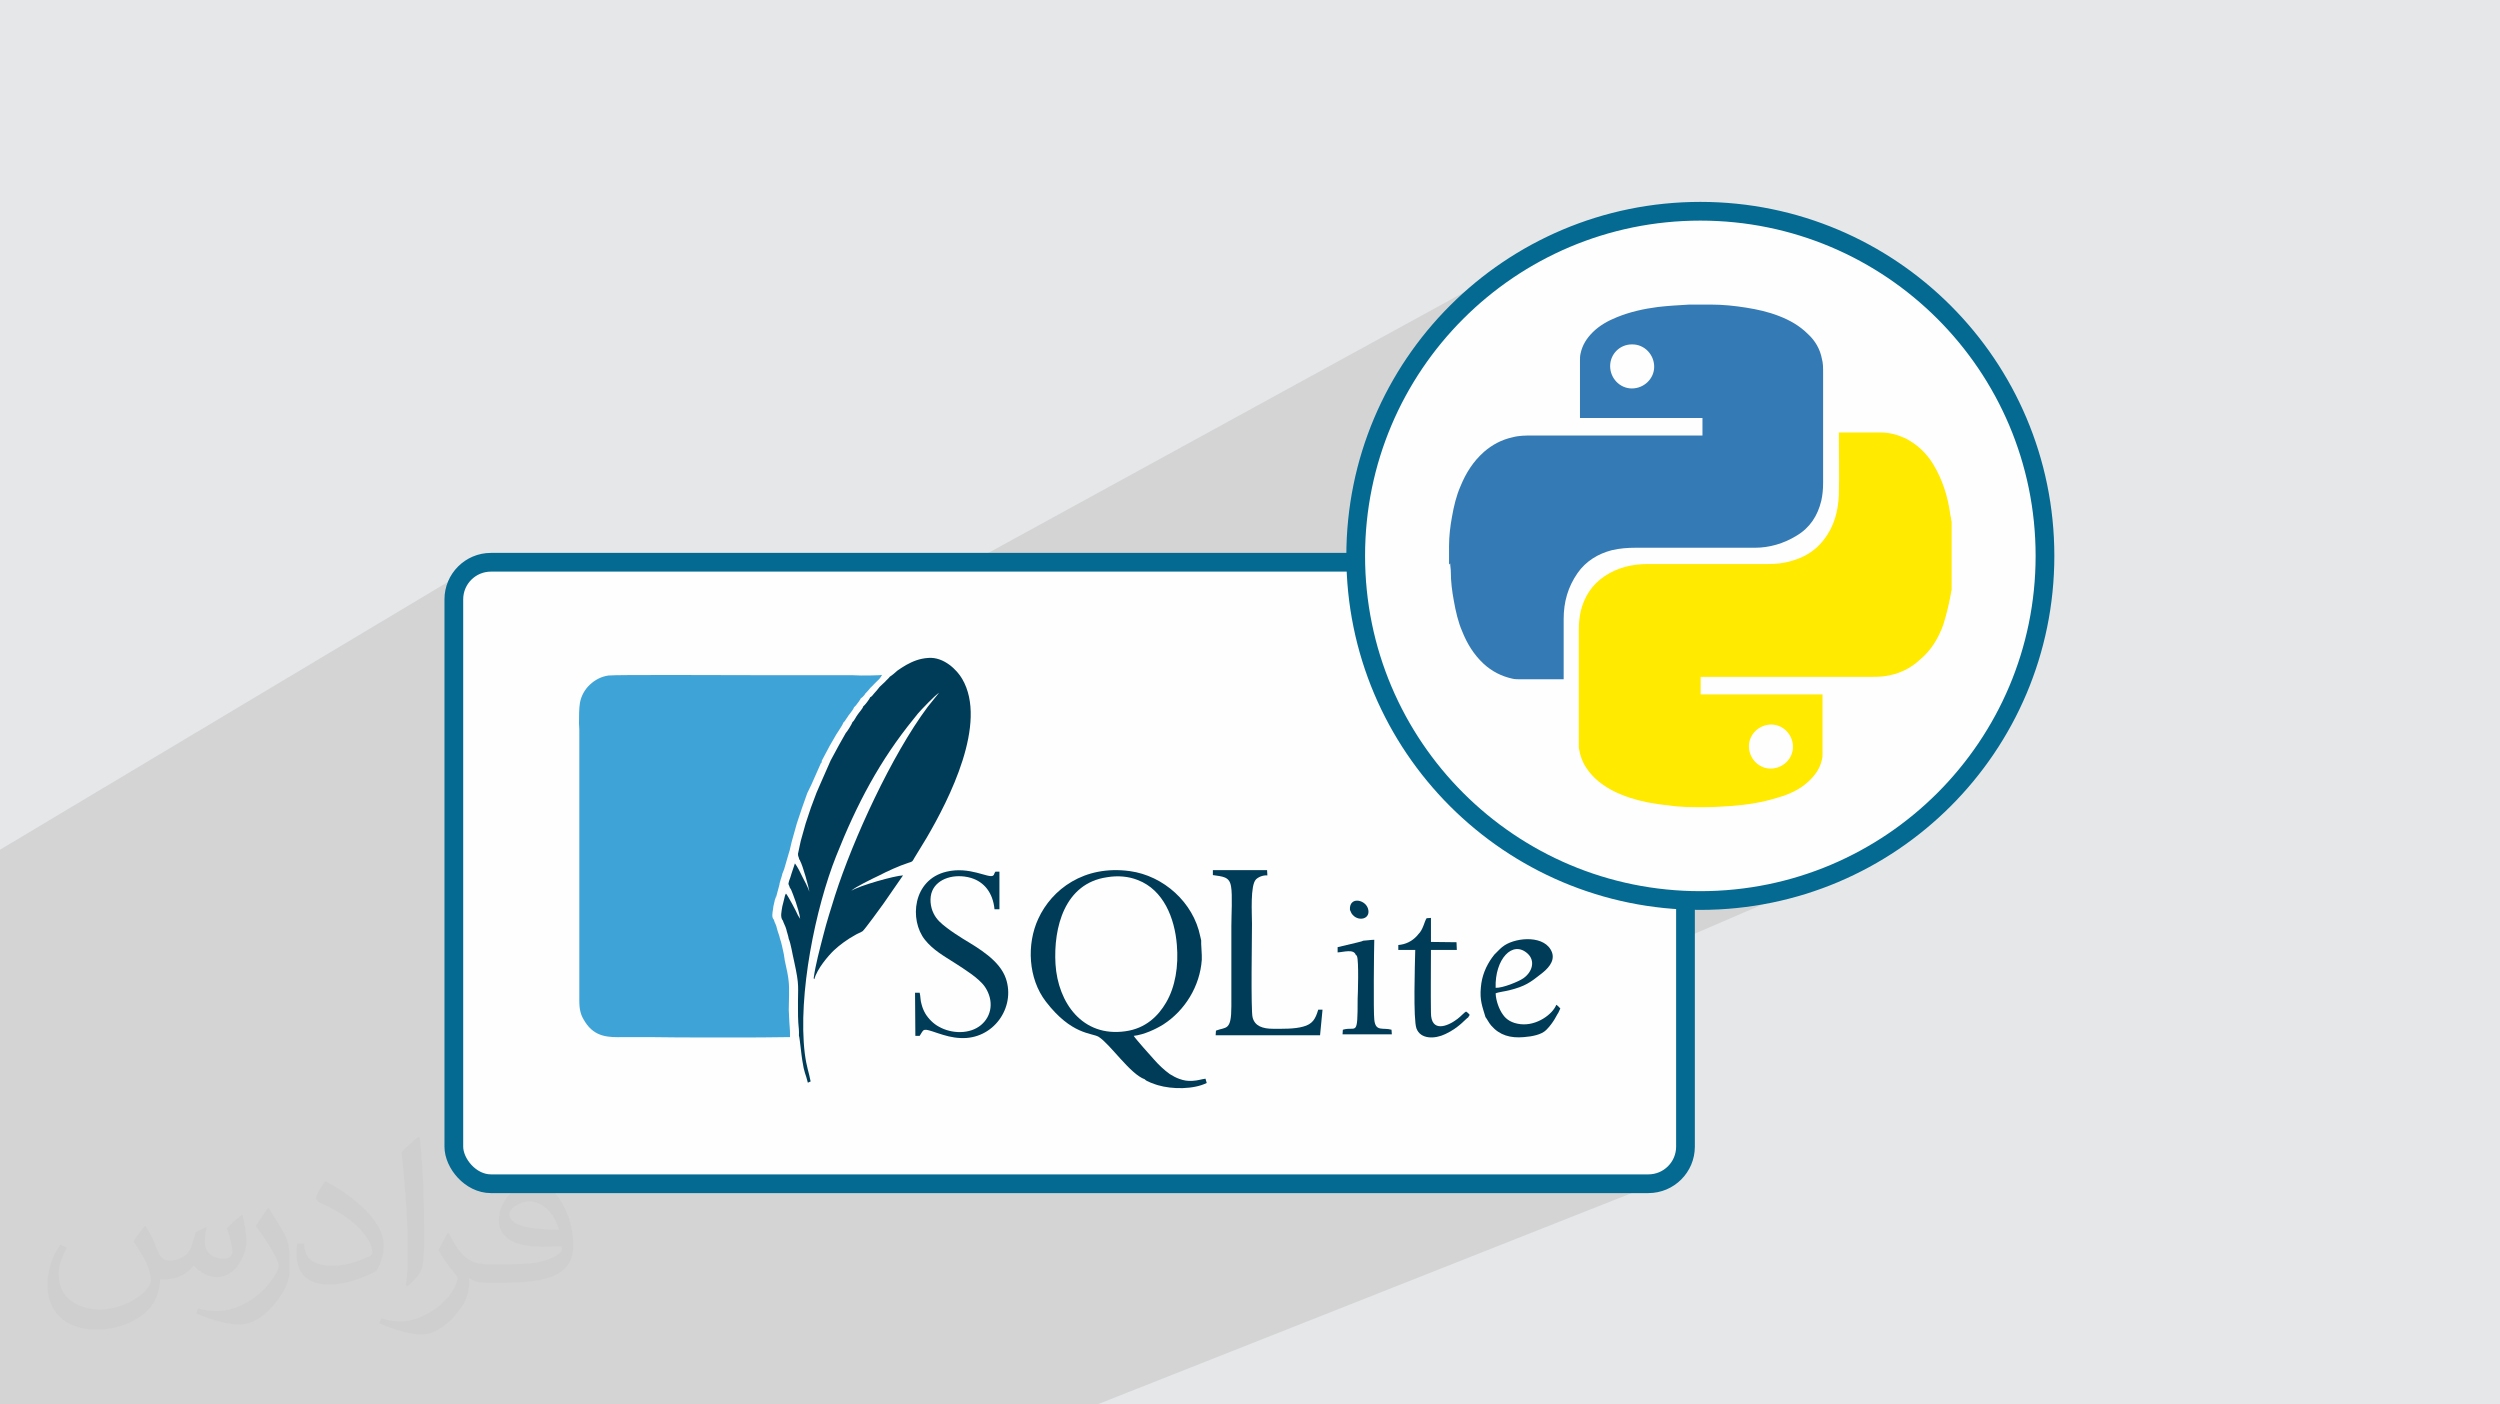
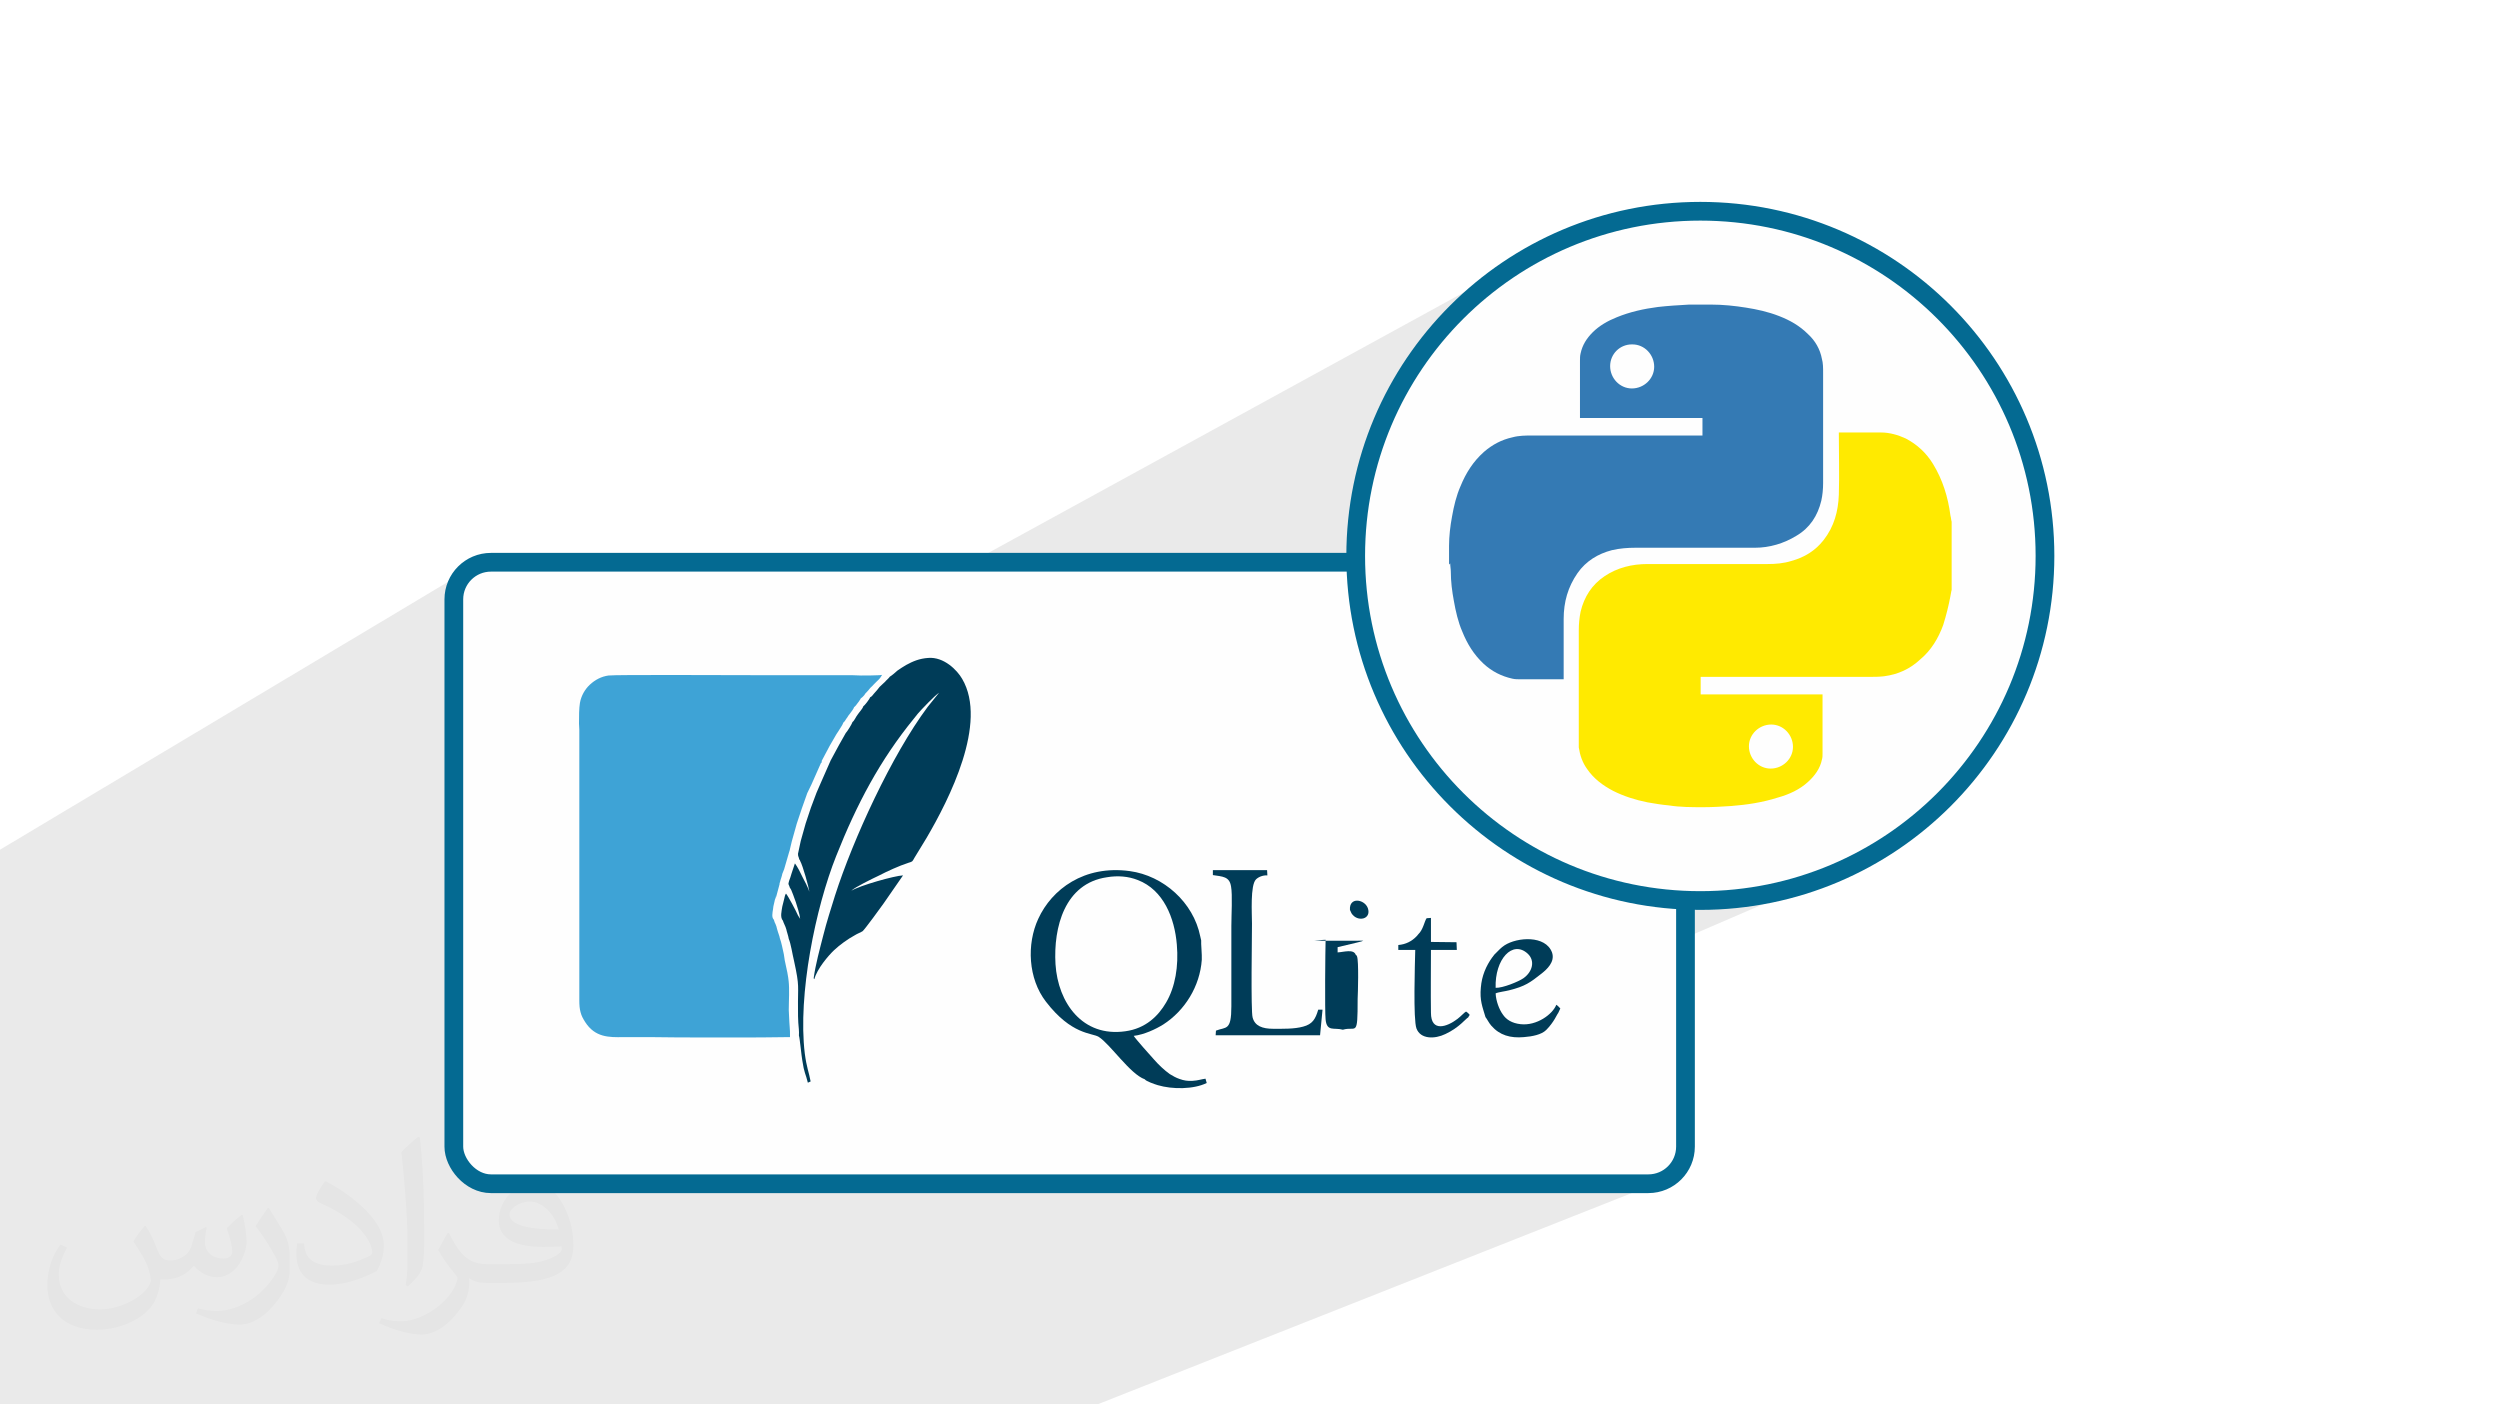
<svg xmlns="http://www.w3.org/2000/svg" xml:space="preserve" width="94.192mm" height="52.917mm" version="1.1" style="shape-rendering:geometricPrecision; text-rendering:geometricPrecision; image-rendering:optimizeQuality; fill-rule:evenodd; clip-rule:evenodd" viewBox="0 0 9423.64 5294.18">
  <defs>
    <style type="text/css">
   
    .str0 {stroke:#046A92;stroke-width:70.59;stroke-miterlimit:22.926}
    .fil3 {fill:#FEFEFE}
    .fil4 {fill:#003C58}
    .fil0 {fill:#E6E7E8}
    .fil6 {fill:#347AB4;fill-rule:nonzero}
    .fil5 {fill:#3EA3D6;fill-rule:nonzero}
    .fil7 {fill:#FFEA00;fill-rule:nonzero}
    .fil2 {fill:#373435;fill-opacity:0.031}
    .fil1 {fill:#373435;fill-opacity:0.102}
   
  </style>
  </defs>
  <g id="Layer_x0020_1">
-     <polygon class="fil0" points="-0,0 9423.64,0 9423.64,5294.18 -0,5294.18 " />
    <polygon class="fil1" points="5110.55,2119.43 1710.7,3867.08 1710.7,4322.2 1711.43,4336.44 1713.56,4350.29 1717.02,4363.67 1721.74,4376.5 1727.64,4388.72 1734.67,4400.24 1742.74,4411.02 1751.77,4420.96 1761.72,4430.01 1772.49,4438.07 1784.03,4445.09 1796.24,4451 1809.07,4455.72 1822.45,4459.18 1836.29,4461.31 1850.54,4462.03 3906.56,4462.03 6353.34,3393.2 6360.32,3393.48 6367.29,3393.73 6374.28,3393.95 6381.28,3394.14 6388.28,3394.28 6395.29,3394.39 6402.32,3394.46 6409.35,3394.48 6476.2,3392.79 6542.17,3387.78 6607.19,3379.52 6671.16,3368.09 6734.01,3353.59 6795.66,3336.08 6856.02,3315.66 6915.02,3292.4 4202.03,4462.03 6213.51,4462.03 6227.75,4461.31 6241.6,4459.18 6254.98,4455.72 6267.8,4451 4135.83,5294.18 2271.85,5294.18 2001.59,5294.18 -0,5294.18 -0,3202.93 1784.03,2136.37 1772.49,2143.39 1761.72,2151.46 1751.77,2160.5 1742.74,2170.44 1734.67,2181.22 1727.64,2192.75 1721.74,2204.97 1717.02,2217.79 1713.56,2231.17 1711.43,2245.02 1710.7,2259.26 1710.7,3187.74 5790.12,953.08 5735.72,984.37 5683.01,1018.15 5632.08,1054.37 5583.01,1092.94 5535.86,1133.77 5490.75,1176.79 5447.73,1221.9 5406.9,1269.04 5368.33,1318.12 5332.12,1369.05 5298.33,1421.76 5267.05,1476.16 5238.35,1532.18 5212.34,1589.72 5189.08,1648.71 5168.66,1709.07 5151.15,1770.72 5136.64,1833.57 5125.22,1897.54 5116.95,1962.56 5111.94,2028.53 5110.25,2095.39 5110.26,2098.4 5110.28,2101.41 5110.31,2104.42 5110.34,2107.42 5110.39,2110.42 5110.44,2113.43 5110.49,2116.43 " />
    <path class="fil2" d="M548.87 4621.1c17.99,27.26 29.65,53.47 41.04,82.59 8.46,16.95 12.96,48.18 52.68,48.18 11.64,0 28.33,-3.43 43.15,-11.64 16.67,-8.74 29.37,-21.98 36.01,-42.08l15.88 -53.47 38.65 -19.06 2.64 2.64c-5.28,20.13 -6.6,39.44 -6.6,54.54 0,44.72 38.65,61.68 69.35,61.68 17.99,0 34.16,-8.74 34.16,-25.16 0,-21.17 -8.99,-57.18 -20.66,-89.47 17.99,-17.99 36.01,-36.01 56.65,-50.57l3.17 1.6c8.99,38.12 14.03,75.71 14.03,100.86 0,24.62 -10.86,51.89 -19.85,69.63 -18.53,34.94 -51.35,62.74 -91.05,62.74 -30.16,0 -63.78,-15.1 -86.83,-43.15l-1.32 0c-21.7,27.01 -55.33,51.35 -109.07,51.35l-16.67 0c-2.64,35.48 -10.31,60.61 -21.98,83.12 -32.02,62.46 -127.06,106.68 -216.53,106.68 -124.42,0 -186.88,-71.73 -186.88,-167.29 0,-59.03 19.31,-113.82 48.97,-152.72l24.34 10.06c-18.53,35.48 -30.97,68.81 -30.97,101.65 0,89.47 72.8,132.09 156.71,132.09 77.84,0 174.17,-49.5 191.66,-106.93 -6.6,-62.74 -30.16,-92.11 -66.17,-149.29 10.86,-19.06 24.88,-38.12 42.36,-58.5l3.17 0 0 0 0 0 -0.02 -0.09zm1434.99 -336.71c26.2,16.42 51.89,35.73 77.03,57.97 -14.03,19.85 -31.51,37.87 -53.22,53.75 -25.16,-20.38 -50.29,-37.87 -75.99,-56.39 17.46,-19.59 34.69,-38.37 52.14,-55.33l0 0 0 0 0 0 0 0 0 0 0.03 0zm13.5 244.6c-42.36,0 -77.03,27.8 -77.03,48.43 0,44.22 84.7,57.97 186.09,57.43 -12.71,-51.89 -57.18,-105.89 -109.07,-105.89l0.01 0.03zm-95.05 236.66c55.07,0 103.25,-1.6 140.02,-10.86 41.04,-10.31 75.71,-30.97 75.71,-45.26 0,-3.71 0,-8.2 -1.32,-11.92 -23.02,2.11 -49.5,2.11 -72.52,2.11 -74.64,0 -131.81,-16.95 -154.32,-58.78 -5.56,-11.64 -9.52,-24.62 -9.52,-39.44 0,-40.51 17.46,-79.95 48.18,-107.21 25.66,-22.49 54,-36.52 82.84,-36.52 52.14,0 93.69,41.83 122.82,107.75 15.88,36.01 26.73,77.56 26.73,129.98 0,34.94 -9.52,64.32 -31.23,86.02 -40.51,39.19 -115.14,54 -229.5,54l-51.89 0 0 0 -13.5 0c-28.33,0 -48.71,-5.03 -64.85,-17.46l-2.64 0c0.79,6.6 1.32,12.96 1.32,19.06 0,25.66 -8.46,58.5 -25.66,84.7 -50.82,75.45 -105.89,108.25 -153.54,108.25 -48.18,0 -107.21,-18.53 -160.43,-42.62l9.52 -18.53c17.21,7.14 41.04,11.92 73.85,11.92 86.02,0 199.05,-82.59 213.08,-163.33 -3.17,-6.6 -8.99,-15.35 -17.21,-24.62 -25.16,-29.91 -41.04,-54.79 -55.86,-80.99 12.71,-25.16 24.34,-45.26 35.2,-63.53l4.5 -0.53c36.8,74.92 70.13,117.79 144.52,117.79l11.64 0 0 0 54 0 0 0 0 0 0 0 0 0 0 0 0.09 0.01zm-372.72 79.16c6.35,-34.41 6.88,-73.05 6.88,-109.07l0 -53.47c0,-99.8 -12.71,-244.85 -23.02,-339.35 17.99,-19.31 43.15,-42.08 63,-57.43l5.82 1.6c13.5,118.86 16.67,256.51 16.67,383.82 0,33.37 -1.32,65.92 -4.5,89.73 -1.85,30.16 -19.31,52.94 -56.65,87.87l-8.2 -3.71zm-383.56 -157.5c1.85,46.86 24.88,83.66 105.36,83.66 50.03,0 92.37,-12.96 139.24,-35.2 8.46,-3.71 12.96,-8.74 12.96,-12.96 0,-29.37 -22.49,-68.28 -60.35,-103.76 -36.8,-33.37 -85.51,-62.74 -131.02,-82.34 -15.63,-6.6 -20.66,-13.5 -20.66,-20.13 0,-13.5 17.99,-41.83 32.84,-62.21l5.03 -0.53c52.14,27.26 110.39,67.77 153.54,112.75 39.19,41.55 63.53,83.66 63.53,129.45 0,33.88 -10.31,65.64 -27.01,95.3 -57.18,28.84 -118.07,50.82 -178.41,50.82 -73.31,0 -123.35,-34.41 -123.35,-115.14 0,-8.74 0,-22.23 3.17,-39.72l25.16 0 0 0 0 0 0 0 0 0 0 0 -0.02 0zm-132.63 -133.16l45.54 73.6c16.67,27.26 32.3,56.93 32.3,103.76l0 59.82c0,48.43 -30.97,100.33 -80.99,151.68 -39.19,34.69 -73.85,49.5 -105.89,49.5 -47.64,0 -102.18,-14.82 -165.18,-41.83l7.14 -18.53c19.85,5.28 42.87,9.78 71.2,9.78 90.54,-0.53 183.17,-66.7 225.53,-147.44 5.03,-9.27 6.88,-17.99 6.88,-24.09 0,-9.27 -5.03,-19.59 -8.99,-28.84 -23.02,-43.4 -48.71,-83.12 -77.03,-119.92 14.82,-23.3 29.65,-45.79 45.79,-68.03l3.71 0.53 0 0 0 0 0 0 0 0 0 0 -0.02 0.01z" />
    <g id="_2221330159632">
      <g>
        <rect class="fil3 str0" x="1710.71" y="2119.42" width="4642.64" height="2342.62" rx="139.85" ry="139.85" />
        <g>
          <path class="fil4" d="M3353.99 2550.92c-5.81,8.11 -12.77,12.76 -18.58,19.73 -6.97,5.81 -11.62,11.61 -19.74,18.58 -4.65,6.96 -11.61,13.94 -17.42,20.91 -6.97,6.96 -10.45,15.09 -18.58,18.58 -1.16,5.81 -20.91,31.34 -25.54,33.67 -2.34,9.27 -16.25,23.22 -22.07,32.5 -5.81,6.97 -11.61,22.07 -18.58,26.7 -1.15,5.81 -19.73,36 -25.54,41.8l-25.54 45.28 -31.34 58.04 -38.32 87.08 -15.09 34.83 -20.89 55.73 -19.73 59.23 -18.58 66.16 -10.45 48.76c0,11.62 3.48,11.62 4.65,20.89 3.49,3.49 1.16,0 3.49,5.81 10.43,18.58 32.5,98.69 34.83,116.1 -6.97,-19.74 -16.25,-37.16 -25.55,-54.57 -6.96,-15.1 -19.73,-40.65 -29,-52.24l-12.77 38.31c-2.31,9.27 -5.81,18.58 -9.28,27.85 -4.64,16.25 -1.15,10.45 3.49,26.7 4.64,1.15 19.73,48.76 22.06,53.41 4.66,15.09 15.1,46.43 16.25,62.7l-8.12 -12.77c-8.12,-18.58 -37.16,-73.14 -45.27,-82.42 -4.66,5.81 -4.66,13.92 -6.97,20.89l-6.96 27.85c-2.31,16.25 -9.28,40.64 2.33,53.4 3.48,11.62 9.27,19.74 12.77,32.51 2.31,11.61 6.96,22.06 9.27,36 8.12,18.58 13.93,59.22 19.73,82.42 22.07,101.02 13.94,90.56 15.1,185.77 0,16.25 0,31.34 1.15,48.76 1.16,15.09 3.49,31.34 2.33,47.61 3.49,10.45 9.28,75.47 12.77,94.04 6.97,47.61 12.77,49.92 20.89,83.59l10.45 -4.64c-6.96,-37.16 -15.09,-52.24 -22.06,-105.66 -26.7,-221.74 40.64,-549.16 118.42,-744.21 77.8,-196.21 164.88,-361.07 293.75,-518.98 4.64,-5.81 9.27,-11.62 13.92,-17.43 13.94,-16.24 62.7,-67.34 80.11,-78.95l-42.97 53.4c-135.83,182.28 -280.96,498.07 -349.46,711.71 -15.1,48.77 -31.34,98.69 -44.13,149.77 -12.77,49.91 -29.03,109.14 -36,160.23 0,3.49 1.16,2.33 2.33,4.64 10.43,-39.46 53.41,-89.38 74.32,-109.14 20.91,-19.73 51.07,-41.8 78.95,-56.89 6.97,-4.65 24.39,-11.61 29.03,-15.09 8.12,-6.97 68.5,-89.39 78.94,-104.5l73.15 -105.66c-31.34,1.16 -163.7,38.32 -195.04,58.05 11.62,-12.77 81.27,-46.43 103.32,-56.89 31.34,-16.25 76.63,-37.16 112.62,-48.77 16.25,-4.64 13.93,-4.64 22.07,-18.57l45.28 -74.32c85.92,-146.3 232.19,-434.23 134.66,-600.26 -18.58,-32.5 -68.5,-83.59 -127.72,-78.96 -33.67,2.33 -58.05,12.77 -83.59,26.7 -10.45,5.81 -22.07,13.94 -32.52,20.91 -9.27,8.12 -20.89,18.58 -29.01,23.22l0.02 0 -0.02 0.1z" />
          <path class="fil5" d="M3023.1 3045.52l-19.73 59.22 -18.58 66.17 -6.96 29.03c0,2.33 -1.16,5.81 -3.49,12.77 -3.48,12.77 -10.45,35.98 -18.58,63.84l-6.96 17.42c-1.16,8.12 -4.64,16.25 -6.97,24.39l-1.15 4.66c-2.31,5.81 -2.31,8.12 -2.31,10.45 -4.66,17.42 -9.27,34.82 -12.77,47.58l-1.15 -2.33 0 3.49c-1.16,2.33 -2.34,5.81 -3.49,9.27l-5.81 25.54 -1.15 9.28c-2.31,15.09 -5.81,31.34 2.33,39.47l1.15 2.33c1.16,5.81 3.49,10.45 5.81,15.09 2.33,5.81 4.66,11.61 5.81,18.58l3.49 11.61c2.33,8.12 5.81,15.1 6.96,23.22 5.81,15.1 10.45,39.49 15.09,60.38l3.49 23.22c17.42,75.47 16.25,89.41 16.25,130.04 0,13.94 -1.16,31.34 -1.16,56.9l1.16 24.38 1.15 23.22 1.16 16.25c1.15,10.45 1.15,22.07 1.15,33.67l0 4.65 -5.81 0c-134.68,2.33 -274.01,1.15 -412.17,1.15 -63.85,-1.15 -128.87,-1.15 -198.54,-1.15l-11.61 0c-54.57,1.15 -106.81,1.15 -143.97,-56.9 -8.12,-12.77 -13.92,-23.23 -17.42,-37.16 -3.49,-12.76 -4.64,-26.69 -4.64,-44.12l0 -1020.54 -1.16 -23.24c0,-26.7 0,-56.89 3.49,-77.8 4.65,-26.7 18.58,-51.07 37.15,-68.5 19.74,-18.58 44.13,-31.34 70.83,-34.82 26.69,-3.49 462.08,-1.16 582.83,-1.16l335.54 0 32.51 1.16c23.22,0 47.58,0 69.65,-1.16l10.45 -1.15 -5.81 9.27c-4.64,6.96 -9.28,10.43 -13.93,15.09l-5.81 5.81 -5.8 5.81c-3.49,4.66 -8.12,8.12 -12.77,12.77 -4.66,5.81 -9.28,11.62 -13.94,16.25l-4.64 4.65c-1.16,2.31 -3.49,4.65 -4.64,6.97 -4.66,4.64 -8.12,9.27 -12.77,11.61l-1.16 2.34c-2.33,4.65 -8.12,12.76 -13.92,19.73 -3.49,5.81 -8.12,9.27 -10.45,11.61 -2.33,6.97 -8.12,13.94 -13.93,22.07 -2.33,3.48 -5.81,6.96 -8.12,10.45l-3.48 5.81 0 0 -3.49 4.64c-3.48,5.81 -6.96,11.61 -11.61,15.09 -1.16,4.64 -6.97,15.1 -12.77,23.22 -4.64,8.12 -10.45,16.25 -12.77,19.74l-25.54 44.12 -30.19 56.89 0 6.96 -2.33 0 -36 81.27 -16.25 33.67 -19.73 55.74 0 0 -0.03 0z" />
          <path class="fil4" d="M4172.52 3306.75c40.64,-6.97 81.26,-3.49 116.09,10.42 97.53,37.16 139.33,143.97 147.45,243.82 6.97,81.26 -5.81,159.06 -40.64,218.27 -29.03,49.92 -76.63,97.54 -153.24,107.99 -161.39,23.22 -254.27,-106.81 -263.56,-253.11 -8.12,-139.33 34.82,-304.2 193.88,-327.4l0.02 0zm142.81 761.62c3.48,6.96 37.16,18.57 48.76,22.06 54.57,16.25 134.66,16.25 184.59,-8.12l-4.64 -16.25c-17.42,2.33 -27.85,6.97 -48.76,8.12 -18.58,1.16 -32.52,-1.15 -48.76,-6.96 -13.93,-4.64 -25.55,-11.62 -37.16,-18.58 -19.74,-13.92 -42.97,-36 -58.05,-53.41 -12.77,-13.92 -70.82,-78.95 -77.8,-90.56 39.49,-4.65 83.59,-25.54 111.46,-42.97 81.27,-52.24 138.16,-143.96 145.12,-243.81 1.16,-18.58 -3.48,-62.7 -2.3,-73.15l-3.49 -15.09c-25.54,-127.72 -138.16,-228.74 -265.87,-246.14 -171.82,-23.22 -293.75,68.5 -344.82,179.97 -44.12,95.21 -38.31,225.23 29.01,312.32 96.36,125.39 173,117.27 198.54,132.36 44.12,27.85 118.42,140.48 174.15,160.23l0 0 0.01 -0.02z" />
-           <path class="fil4" d="M3466.61 3904.67c17.43,-26.69 9.28,-30.18 67.34,-10.45 27.86,9.28 55.74,17.43 85.92,18.58 124.24,6.97 208.98,-114.92 171.83,-224.09 -23.22,-68.5 -102.17,-113.77 -161.4,-149.76 -22.06,-13.94 -41.81,-26.7 -61.53,-41.8 -19.73,-15.09 -38.31,-30.19 -49.92,-54.58 -11.61,-23.22 -16.24,-58.05 -4.64,-84.75 19.74,-46.43 83.59,-66.19 145.13,-48.76 51.07,15.09 83.58,56.89 89.4,118.42l18.58 0 0 -141.66 -15.09 0c-5.81,6.97 -3.49,11.62 -9.28,15.1 -17.42,10.45 -88.23,-36.01 -175.3,-15.1 -127.72,30.19 -140.48,182.29 -81.27,256.59 30.19,38.31 71.98,61.53 113.78,88.23 33.67,22.07 89.4,55.74 112.61,89.41 34.83,52.24 25.55,110.29 -15.09,143.97 -41.81,34.82 -110.31,33.67 -159.06,5.81 -19.73,-10.45 -39.47,-30.19 -51.07,-49.92 -5.81,-10.45 -10.45,-20.89 -13.94,-34.83 -4.64,-13.92 -3.49,-30.18 -6.96,-42.97l-17.43 0 1.16 162.55 16.24 0 0 0 -0.02 0.01z" />
          <path class="fil4" d="M4640.4 3341.57c5.81,31.34 1.15,110.3 1.15,148.61l0 303.02c0,94.04 -19.73,76.63 -58.06,91.72l-1.16 17.42 393.59 0 9.28 -96.36 -16.25 0c-10.45,36 -22.07,54.58 -56.89,63.86 -33.68,9.27 -75.48,8.12 -112.62,8.12 -40.65,0 -69.65,-10.45 -77.81,-42.97 -6.96,-23.24 -2.33,-315.81 -2.33,-352.97 0,-38.31 -6.96,-145.12 15.1,-167.19 9.27,-9.27 26.7,-16.27 42.96,-15.09l-1.15 -19.73 -204.35 0 0 18.58c36.01,5.81 62.71,4.65 68.5,42.96l0.02 0 0.01 0z" />
          <path class="fil4" d="M5637.73 3723.55c-3.49,-107.99 63.85,-181.13 120.74,-128.89 29.01,26.7 18.58,68.5 -16.27,92.89 -18.58,12.76 -77.8,37.15 -104.5,36l0.03 0zm-38.32 110.29c5.81,6.97 12.77,22.07 22.07,32.51 31.34,36 71.98,47.61 123.08,42.97 31.33,-2.34 66.16,-9.28 83.59,-26.7 30.18,-30.19 40.64,-59.23 45.27,-63.86l8.12 -17.42c-5.81,-5.81 -8.12,-9.28 -15.09,-13.93 -13.93,36.01 -74.32,80.11 -134.66,73.15 -32.52,-3.48 -54.59,-17.42 -67.35,-37.15 -12.76,-17.43 -25.54,-49.92 -26.69,-78.96 9.27,-4.66 38.31,-8.12 51.07,-11.62 60.38,-15.09 78.96,-29 123.08,-63.84 17.42,-13.94 51.07,-42.97 38.31,-78.95 -24.39,-65.02 -130.04,-58.07 -178.82,-26.7 -13.92,9.27 -22.06,18.58 -32.5,29.01 -3.48,3.48 -3.48,3.48 -6.96,6.96 -1.16,2.33 -1.16,2.33 -3.49,4.65 -1.15,2.34 -1.15,2.34 -3.48,4.64 -23.22,32.52 -39.49,69.66 -42.97,113.78 -4.66,48.76 5.81,71.98 17.42,111.46l0 -0.02 0 -0.01z" />
          <path class="fil4" d="M5346.3 3521.53l-5.81 6.97c-18.57,19.73 -41.79,31.34 -69.65,33.67l0 18.58 63.86 0c-1.16,53.41 -8.14,262.38 4.64,296.05 15.09,40.65 68.5,40.65 109.14,20.89 52.24,-24.39 76.63,-58.04 85.92,-62.68 2.33,-5.81 3.49,-5.81 5.81,-9.28 -5.81,-6.96 -6.96,-8.12 -13.94,-12.77 -6.96,3.49 -17.42,16.25 -32.5,27.86 -39.47,30.18 -99.85,51.07 -99.85,-23.22 -1.15,-78.96 0,-157.91 0,-236.86l97.52 0 -1.16 -29.03 -96.36 -1.15 0 -90.56 -16.27 1.15c-8.11,10.43 -12.77,42.97 -31.33,60.38l0 -0.02 -0.03 0.03z" />
-           <path class="fil4" d="M5138.48 3545.92c-5.81,3.48 -16.25,4.65 -23.22,6.96l-73.15 17.43 0 19.73c23.23,-1.15 60.38,-13.92 68.5,9.27 3.48,2.34 2.33,1.16 4.65,5.81 6.97,17.43 3.49,138.16 2.33,160.24 0,148.61 -4.65,101 -55.74,116.1l-1.15 17.42 185.77 0 -1.16 -17.42c-32.5,-9.28 -60.38,9.27 -65.01,-38.32 -3.49,-30.18 -1.15,-264.71 0,-300.71 -12.77,0 -33.67,3.49 -41.8,3.49l0 0 -0.02 0z" />
+           <path class="fil4" d="M5138.48 3545.92c-5.81,3.48 -16.25,4.65 -23.22,6.96l-73.15 17.43 0 19.73c23.23,-1.15 60.38,-13.92 68.5,9.27 3.48,2.34 2.33,1.16 4.65,5.81 6.97,17.43 3.49,138.16 2.33,160.24 0,148.61 -4.65,101 -55.74,116.1c-32.5,-9.28 -60.38,9.27 -65.01,-38.32 -3.49,-30.18 -1.15,-264.71 0,-300.71 -12.77,0 -33.67,3.49 -41.8,3.49l0 0 -0.02 0z" />
          <path class="fil4" d="M5088.56 3429.8l5.81 12.77c22.07,34.83 76.63,23.22 61.53,-19.73 -12.76,-33.67 -70.82,-42.97 -67.34,6.96z" />
        </g>
      </g>
      <circle class="fil3 str0" cx="6409.36" cy="2095.39" r="1299.1" />
      <g>
        <path class="fil6" d="M5462.1 2128.34c0,-20.47 0,-43.21 0,-63.68 0,-2.28 0,-4.54 0,-6.82 0,-36.39 4.54,-75.06 11.38,-111.44 6.84,-38.67 15.93,-77.33 31.86,-113.72 20.47,-50.04 47.76,-93.24 88.7,-129.63 31.84,-27.29 65.96,-45.48 106.88,-54.59 25.01,-6.82 50.04,-6.82 75.06,-6.82 211.53,0 423.04,0 636.82,0 2.29,0 2.29,0 4.54,0 0,-22.75 0,-43.22 0,-65.96 -154.67,0 -307.04,0 -461.71,0 0,-2.28 0,-4.53 0,-6.82 0,-68.23 0,-136.44 0,-204.69 0,-2.28 0,-4.54 0,-4.54 0,-9.09 0,-18.2 2.28,-27.29 6.82,-31.83 22.76,-56.86 45.49,-79.61 25,-25.01 56.86,-43.21 90.98,-56.86 50.01,-20.47 102.35,-31.86 154.67,-38.68 38.67,-4.53 79.61,-6.81 118.26,-9.08 2.28,0 2.28,0 4.53,0 25.01,0 47.76,0 72.77,0 2.28,0 4.54,0 4.54,0 45.48,0 88.69,4.55 131.91,11.38 43.21,6.81 84.16,15.92 125.08,31.85 40.93,15.92 77.33,36.39 109.16,68.23 27.29,25.01 45.48,56.87 52.29,93.25 4.54,15.91 4.54,34.1 4.54,52.3 0,138.74 0,277.48 0,416.2 0,22.75 -2.28,45.47 -6.82,65.96 -13.63,56.86 -43.2,102.35 -93.23,131.91 -47.76,29.55 -102.35,45.48 -156.95,45.48 -150.09,0 -300.22,0 -450.3,0 -29.57,0 -59.15,2.28 -88.71,9.09 -52.3,13.64 -97.79,40.93 -129.63,86.43 -36.39,52.32 -52.32,109.16 -52.32,172.86 0,75.06 0,147.83 0,222.89 0,2.28 0,4.54 0,4.54 -2.28,0 -4.54,0 -4.54,0 -52.29,0 -106.9,0 -159.21,0 -9.08,0 -20.47,0 -29.56,-2.28 -40.92,-9.09 -77.33,-27.29 -109.16,-56.86 -36.39,-34.11 -61.4,-75.07 -79.61,-120.55 -15.92,-36.38 -25.01,-77.33 -31.86,-116 -6.81,-36.39 -11.38,-72.77 -11.38,-109.16 0,-11.38 -2.28,-20.47 -2.28,-31.85l0 0 -4.53 4.53 0.06 0.02zm689.14 -830.13l0 0c-45.49,0 -81.88,36.39 -81.88,81.89 0,45.48 36.39,84.16 81.88,84.16 45.47,0 84.14,-36.4 84.14,-81.88 0,-45.47 -36.38,-84.15 -81.86,-84.15l0 0 -2.28 0 0 -0.02z" />
        <path class="fil7" d="M7356.67 1966.88c0,86.44 0,170.58 0,257.02 -2.28,6.81 -2.28,13.64 -4.54,22.75 -6.81,36.39 -15.92,72.77 -27.29,109.16 -18.2,50.04 -45.48,95.54 -86.43,129.63 -38.67,36.39 -84.15,56.86 -136.45,63.68 -18.2,2.28 -36.39,2.28 -52.3,2.28 -211.52,0 -423.04,0 -634.55,0 -2.28,0 -4.54,0 -4.54,0 0,22.73 0,43.21 0,65.97 152.39,0 307.05,0 459.43,0 0,2.28 0,4.55 0,4.55 0,72.77 0,145.55 0,218.32 0,6.82 0,15.92 -2.28,22.75 -6.82,34.11 -27.29,61.42 -52.29,84.15 -31.86,29.57 -72.77,47.76 -113.73,59.15 -56.86,18.19 -116,27.29 -175.13,31.85 -34.12,2.28 -70.52,4.54 -104.63,4.54 -45.48,0 -88.69,0 -131.91,-6.84 -27.29,-2.28 -52.3,-6.82 -79.61,-11.38 -45.48,-9.09 -88.71,-22.73 -129.64,-43.21 -38.67,-20.47 -72.77,-45.48 -97.79,-81.87 -18.2,-25.01 -27.29,-52.31 -31.85,-81.87 0,-11.38 0,-22.75 0,-34.11 0,-136.45 0,-270.65 0,-407.12 0,-25 2.28,-47.76 6.82,-70.51 13.66,-56.86 43.2,-102.35 90.98,-134.17 47.77,-31.85 102.36,-45.48 161.5,-45.48 150.11,0 300.21,0 452.61,0 29.56,0 59.14,-2.28 88.69,-11.38 50.04,-13.64 90.98,-38.68 122.82,-79.62 38.67,-50.01 54.6,-106.9 56.86,-170.58 2.28,-75.06 0,-152.39 0,-227.44 0,-2.29 0,-4.56 0,-6.84 2.28,0 4.54,0 6.82,0 50.01,0 102.35,0 152.38,0 31.86,0 63.68,9.09 93.25,22.75 43.2,22.75 77.33,54.59 102.35,95.54 36.39,59.14 56.86,125.09 65.96,195.58 2.28,6.82 2.28,15.93 4.53,22.73l0 0 -0.02 0 0 0.01zm-682.31 930.23l0 0c45.49,0 84.16,-36.39 84.16,-81.87 0,-45.48 -36.39,-84.15 -81.88,-84.15 -45.47,0 -84.14,36.39 -84.14,81.89 0,45.48 36.39,84.16 81.86,84.16l0 -0.03z" />
      </g>
    </g>
  </g>
</svg>